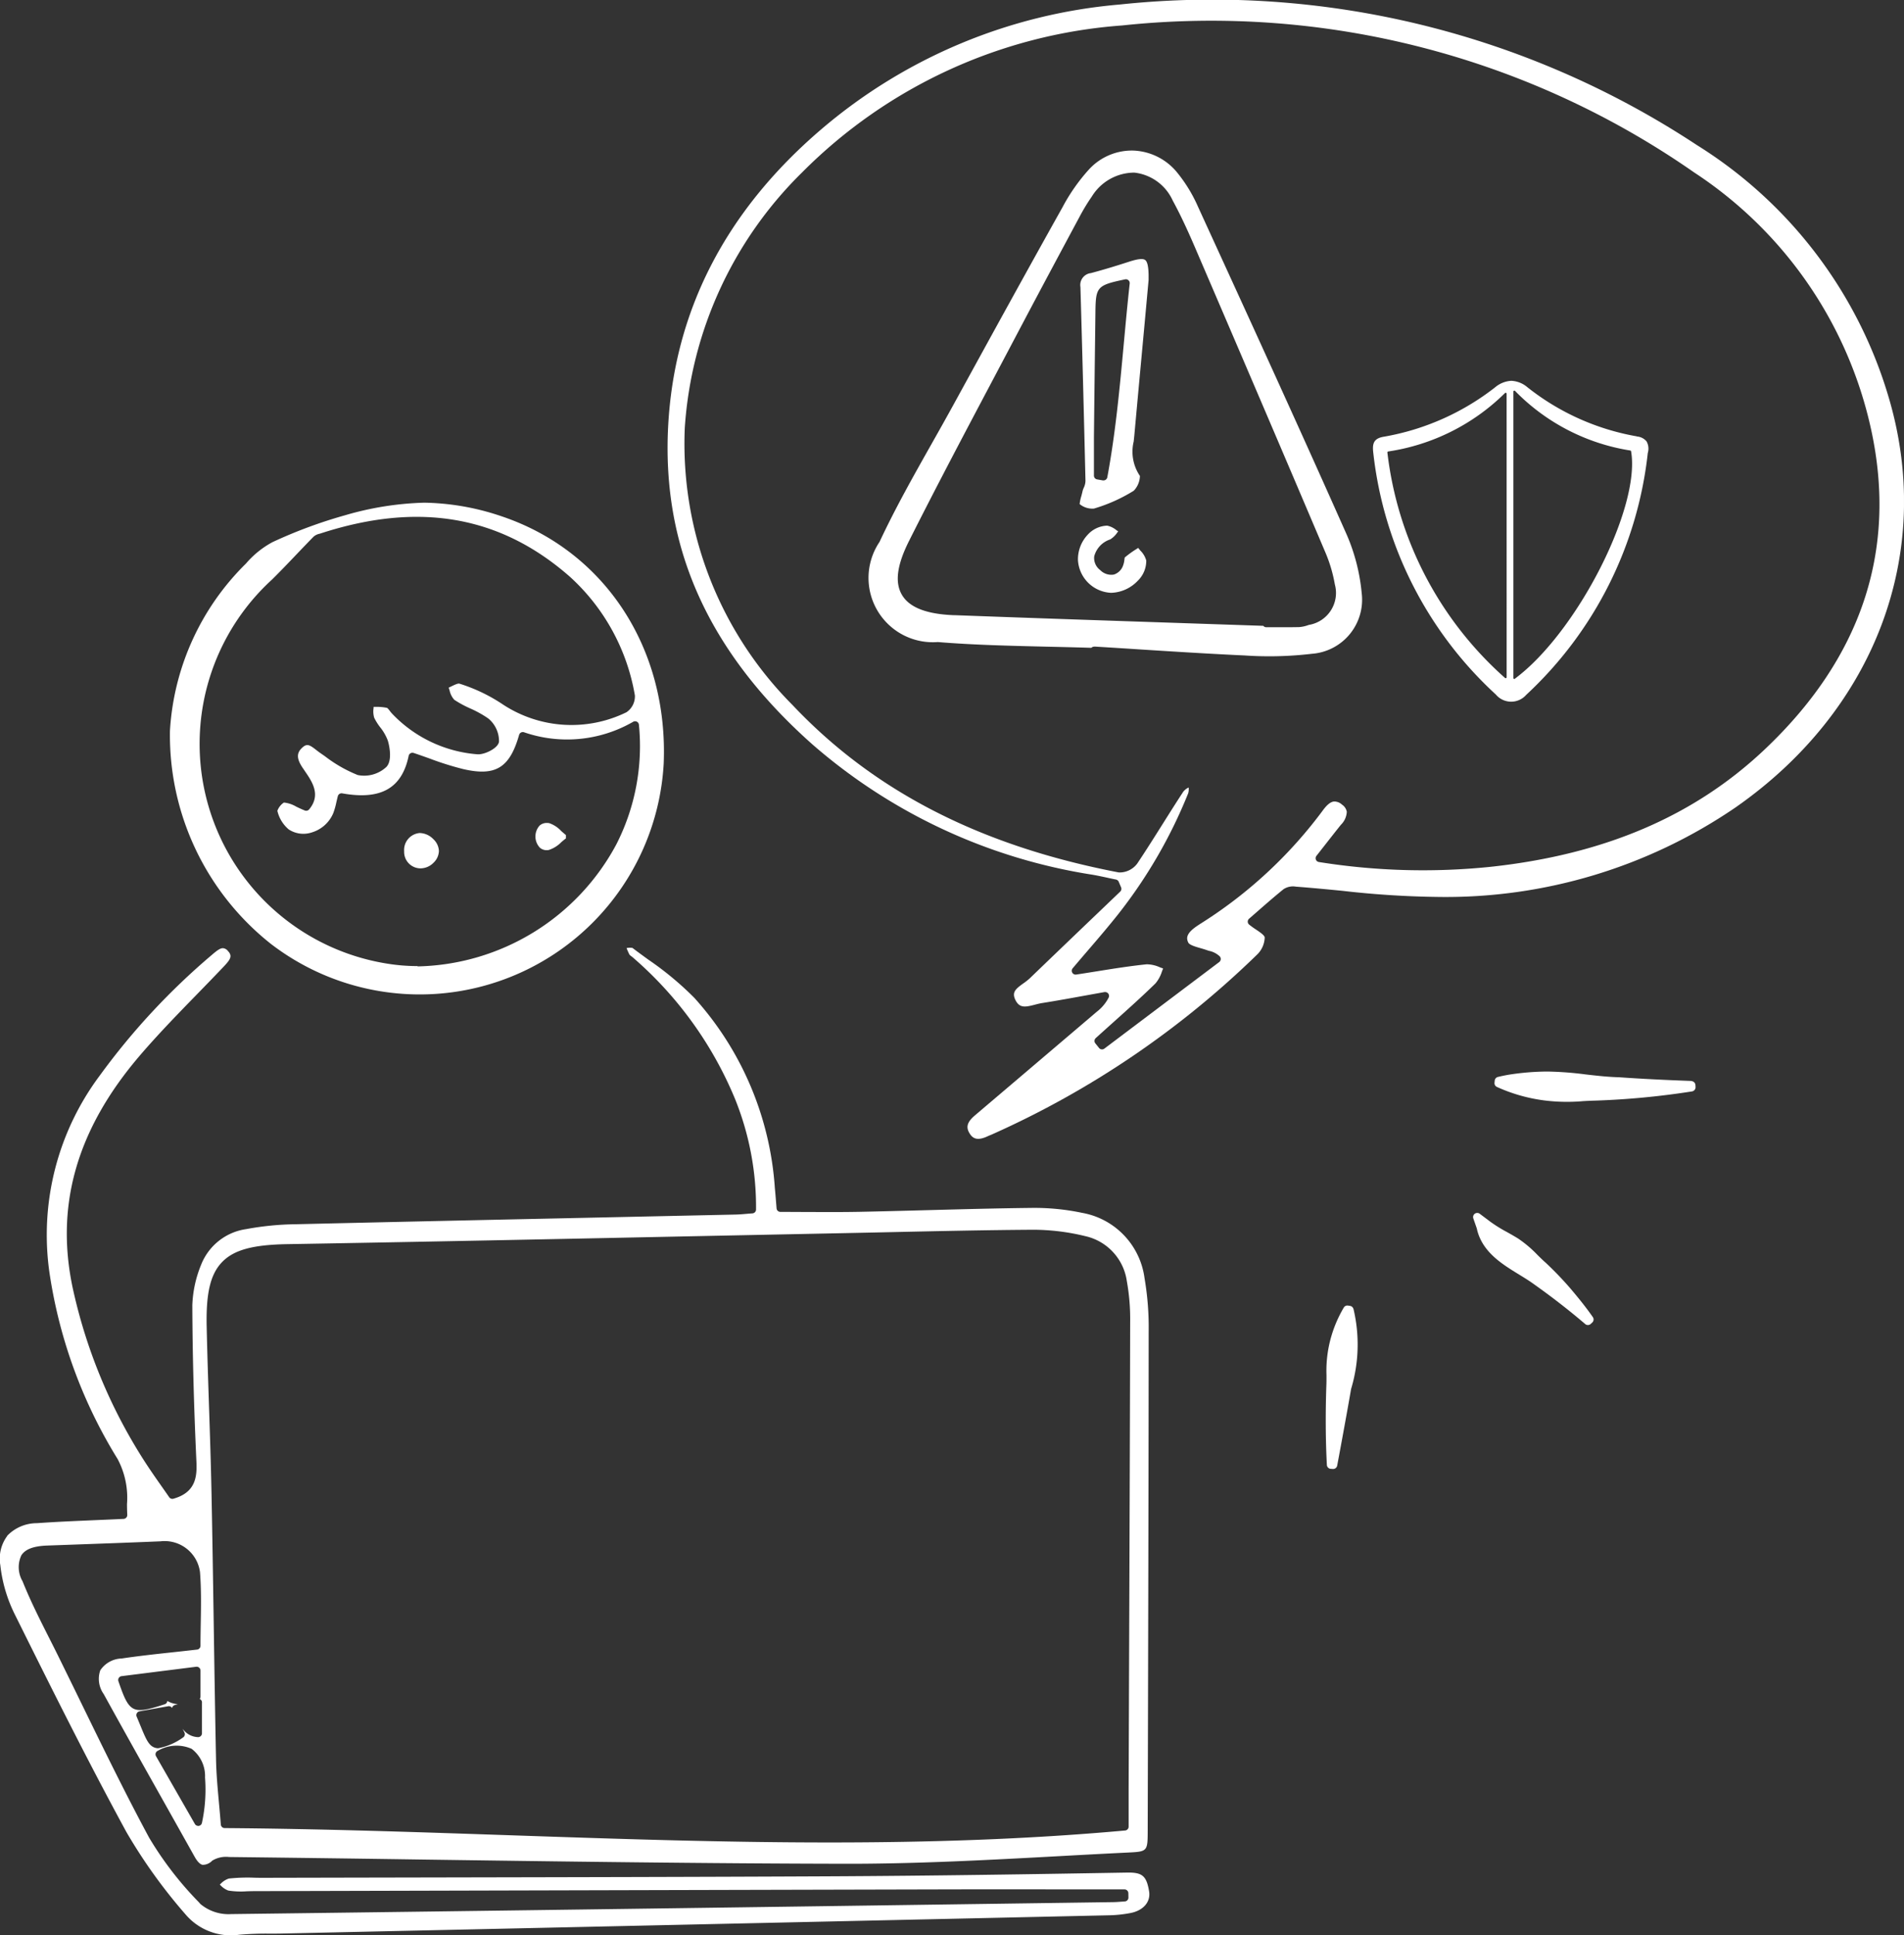
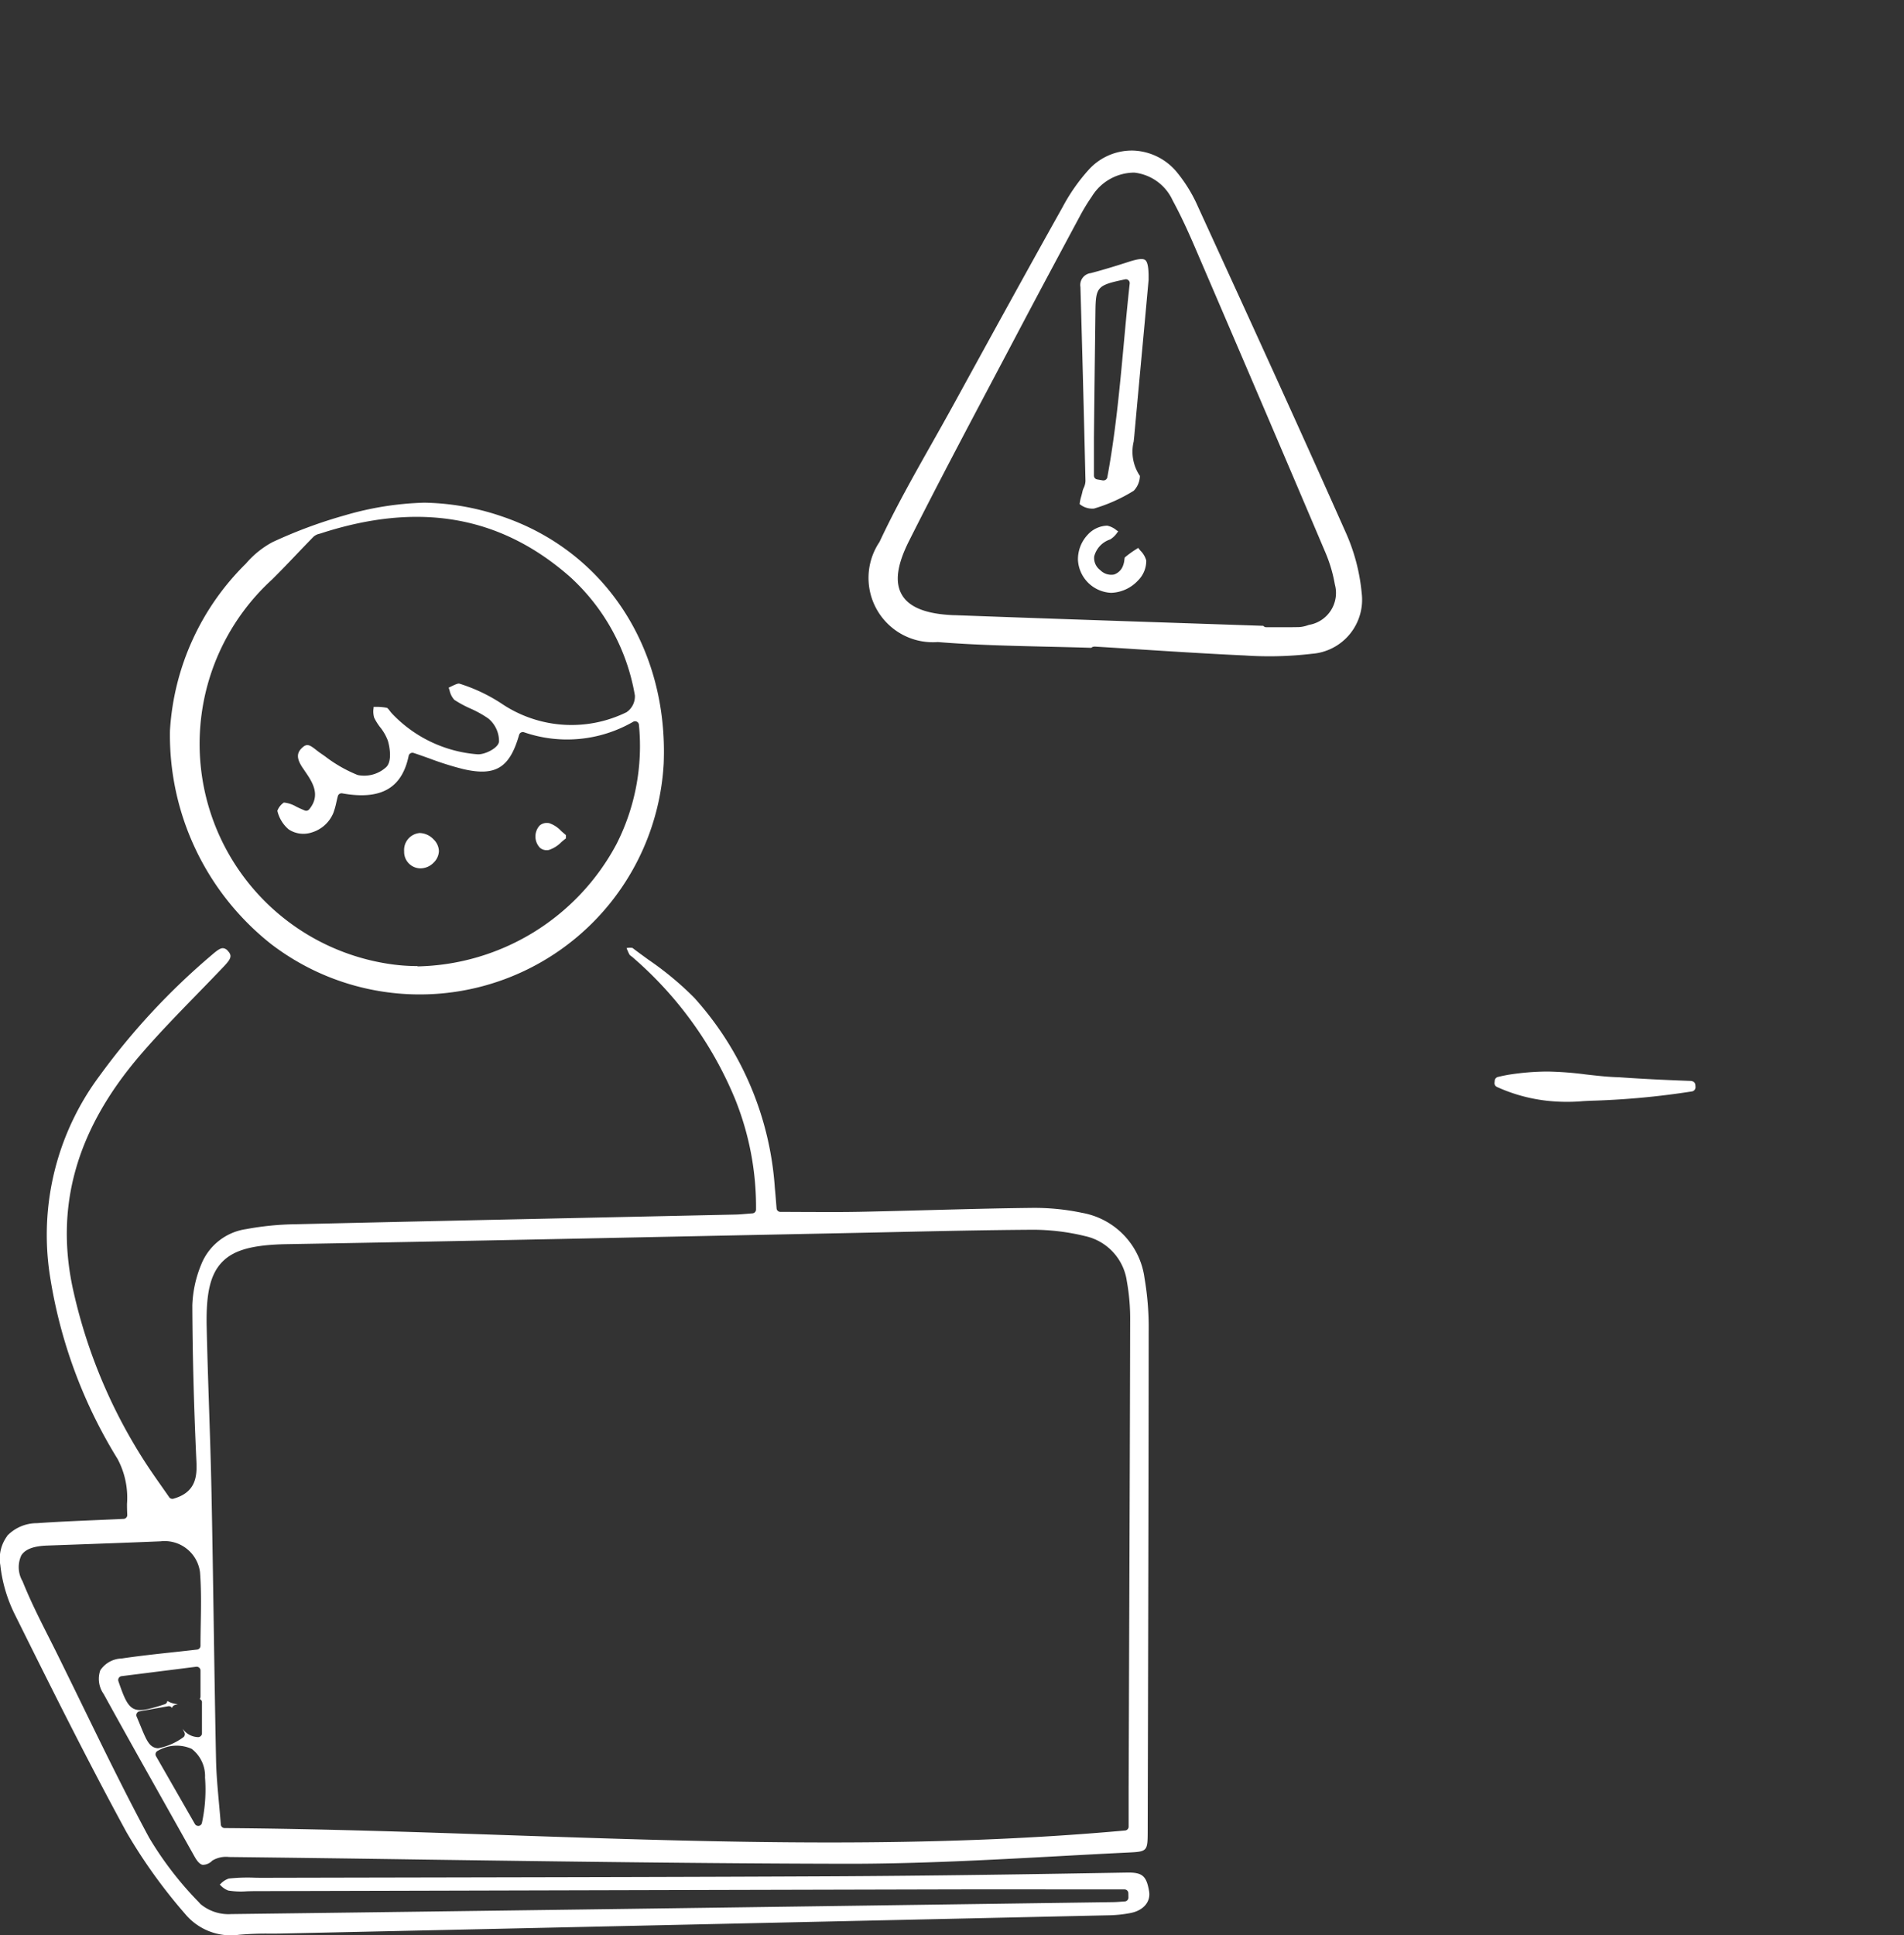
<svg xmlns="http://www.w3.org/2000/svg" width="123.88" height="125.873" viewBox="0 0 123.88 125.873">
  <rect x="0" y="0" width="123.88" height="125.873" fill="#333333" stroke="none" />
  <defs>
    <clipPath id="clip-path">
      <rect id="Rectangle_1258" data-name="Rectangle 1258" width="123.88" height="125.873" fill="none" />
    </clipPath>
  </defs>
  <g id="support" transform="translate(-1093.561 -1878.869)">
    <path id="Tracé_5921" data-name="Tracé 5921" d="M40.105,107.9c1.781.38,3.235.714,4.589,1.053.709.143,1.419.353,2.106.557a22.037,22.037,0,0,0,2.432.621,16.574,16.574,0,0,0,2.547.233c.226,0,.454-.007.685-.022a.27.27,0,0,0,.241-.2l.037-.13a.269.269,0,0,0-.1-.294,10.739,10.739,0,0,0-2.964-1.426,11.874,11.874,0,0,0-2.411-.462c-.252-.03-.5-.061-.756-.1a51.89,51.89,0,0,0-6.328-.507.276.276,0,0,0-.273.239l-.015.134a.27.27,0,0,0,.212.294" transform="translate(1261.843 2048.476) rotate(170)" fill="#fff" />
-     <path id="Tracé_5920" data-name="Tracé 5920" d="M67.23,61.585a22.75,22.75,0,0,0,1.1,2.086c.13.2.255.425.376.638a7.672,7.672,0,0,0,.908,1.36c.2.22.394.417.583.608a9.246,9.246,0,0,1,.861.952l.514.681a.27.27,0,0,0,.485-.177l-.037-.675c0-.021,0-.041,0-.061a.309.309,0,0,0,.006-.047c.053-1.5-.943-2.585-1.822-3.547-.2-.217-.395-.432-.574-.644-.966-1.192-1.866-2.416-2.674-3.639a.269.269,0,0,0-.345-.093l-.121.06a.27.27,0,0,0-.136.329c.266.783.592,1.535.878,2.17" transform="matrix(-0.961, 0.276, -0.276, -0.961, 1277.361, 2003.326)" fill="#fff" />
-     <path id="Tracé_5922" data-name="Tracé 5922" d="M113.138,40.332a.27.27,0,0,0,.239.145h.018l.135-.009a.269.269,0,0,0,.236-.177,8.134,8.134,0,0,0,.429-2.664,8.036,8.036,0,0,0-.241-1.882c-.049-.231-.1-.461-.137-.692-.3-1.694-.685-3.471-1.1-5.005a.27.27,0,0,0-.3-.2l-.134.019a.269.269,0,0,0-.232.273c.028,1.237.1,3.8.151,5.061a10.02,10.02,0,0,0,.931,5.129" transform="translate(1283.898 2026.978) rotate(-168)" fill="#fff" />
    <g id="Groupe_1536" data-name="Groupe 1536" transform="translate(1093.56 1878.87)">
      <g id="Groupe_1535" data-name="Groupe 1535" clip-path="url(#clip-path)">
        <path id="Tracé_5911" data-name="Tracé 5911" d="M.473,275.613a2.472,2.472,0,0,0-.451,1.9,9.505,9.505,0,0,0,.927,3.173c2.188,4.407,4.668,9.4,7.274,14.183a34.473,34.473,0,0,0,3.832,5.341,3.87,3.87,0,0,0,3.493,1.346,19.949,19.949,0,0,1,2-.075c.282,0,.564,0,.845-.008l8.136-.178q22.8-.5,45.59-1.006a8.311,8.311,0,0,0,1.46-.153c.822-.167,1.3-.732,1.185-1.408-.167-1-.439-1.234-1.419-1.218-5.819.1-12.686.212-19.5.244-8.494.04-17.131.057-25.483.073q-5.594.011-11.187.023c-.2,0-.408,0-.612-.006a11.374,11.374,0,0,0-1.675.055,1.293,1.293,0,0,0-.528.339l-.06.052.045.041a1.336,1.336,0,0,0,.509.348,5.242,5.242,0,0,0,1.191.049c.157-.005.315-.01.471-.011l16.45-.042q14.1-.036,28.2-.07,4.118-.01,8.235,0l3.764,0a.25.25,0,0,1,.25.245l.005.282a.25.25,0,0,1-.234.254l-.236.017c-.173.013-.352.027-.532.029l-5.6.078c-16.968.238-34.514.484-51.772.7a2.845,2.845,0,0,1-2.009-.659l-.1-.115a22.281,22.281,0,0,1-3.235-4.2c-1.543-2.863-2.992-5.836-4.394-8.71q-.762-1.563-1.53-3.123c-.193-.39-.389-.779-.586-1.168-.6-1.188-1.221-2.416-1.723-3.673a1.818,1.818,0,0,1-.077-1.691c.26-.4.8-.6,1.688-.632l.921-.033c2.113-.076,4.3-.153,6.445-.243a2.321,2.321,0,0,1,2.567,2c.088,1.132.068,2.278.048,3.387-.008.472-.016.942-.016,1.407a.25.25,0,0,1-.221.248c-.53.061-1.049.118-1.561.173-1.157.125-2.25.244-3.348.407a1.729,1.729,0,0,0-1.389.768,1.7,1.7,0,0,0,.223,1.547c1.266,2.3,2.574,4.629,3.84,6.881q1.037,1.845,2.071,3.691c.183.327.354.5.524.534a.848.848,0,0,0,.623-.27,1.718,1.718,0,0,1,1.095-.239q6.225.072,12.449.164c9.128.128,18.568.26,27.851.276,4.511,0,9.109-.244,13.553-.487,1.531-.084,3.063-.167,4.594-.241,1.322-.064,1.322-.064,1.325-1.463l.018-7.3c.02-8.235.041-16.751.045-25.126a18.91,18.91,0,0,0-.269-3.471,4.972,4.972,0,0,0-4.058-4.251,15.072,15.072,0,0,0-3.348-.321c-2.218.025-4.473.086-6.654.144-1.484.039-2.968.079-4.452.109-1.169.023-2.314.017-3.526.011-.546,0-1.1-.006-1.654-.006a.25.25,0,0,1-.249-.229l-.036-.444c-.024-.3-.047-.59-.076-.879a20.508,20.508,0,0,0-5.234-12.365,20.528,20.528,0,0,0-3-2.492c-.345-.251-.69-.5-1.028-.759a1.006,1.006,0,0,0-.385.011,4.1,4.1,0,0,0,.189.424.537.537,0,0,0,.113.1,1.542,1.542,0,0,1,.134.108,24.559,24.559,0,0,1,6.623,9.184,18.762,18.762,0,0,1,1.364,7.193.25.25,0,0,1-.232.244c-.14.01-.271.022-.394.032-.245.021-.477.041-.707.046l-8.407.182c-6.612.142-13.449.289-20.173.447a18.855,18.855,0,0,0-3.263.318,3.716,3.716,0,0,0-2.924,2.307,7.6,7.6,0,0,0-.577,2.649c.013,3.227.1,6.557.267,10.181.043.946-.033,1.989-1.5,2.4a.249.249,0,0,1-.272-.1c-.149-.215-.3-.431-.453-.649-.336-.478-.683-.973-1.013-1.475A34.282,34.282,0,0,1,4.8,259.792c-1.273-5.525.139-10.578,4.318-15.448,1.179-1.374,2.464-2.693,3.706-3.969.572-.587,1.143-1.174,1.707-1.768.462-.487.614-.712.3-1.042a.458.458,0,0,0-.329-.183c-.171,0-.367.138-.674.4l-.041.036a44.861,44.861,0,0,0-7.3,7.856,17.31,17.31,0,0,0-3.257,12.887,31.95,31.95,0,0,0,4.424,12.05,5.36,5.36,0,0,1,.61,2.922c0,.233.006.47.017.71a.25.25,0,0,1-.238.261c-.6.029-1.2.054-1.783.079-1.329.057-2.585.11-3.854.2a2.675,2.675,0,0,0-1.937.82m13.978-17.8c.762-.792,1.992-1.131,4.246-1.169,8.548-.145,17.238-.325,25.643-.5q5.2-.107,10.4-.213,1.623-.033,3.247-.069c3.007-.066,6.116-.135,9.175-.155a14.34,14.34,0,0,1,3.445.414,3.5,3.5,0,0,1,2.713,2.929,13.877,13.877,0,0,1,.217,2.655c-.017,7.79-.046,15.711-.075,23.371l-.025,7.026c0,.516,0,1.032,0,1.587v.845a.25.25,0,0,1-.227.249c-6.4.58-12.832.778-19.236.778-7.007,0-13.977-.237-20.827-.47-6.068-.206-12.342-.42-18.528-.465a.25.25,0,0,1-.247-.231c-.036-.472-.078-.932-.119-1.384-.089-.978-.173-1.9-.192-2.84-.06-2.934-.106-5.918-.15-8.8-.043-2.806-.087-5.708-.145-8.56-.037-1.853-.1-3.738-.16-5.561-.057-1.717-.116-3.492-.154-5.239-.048-2.192.243-3.408,1-4.2m-1.307,36.472a.25.25,0,0,1-.205.2.226.226,0,0,1-.039,0,.25.25,0,0,1-.217-.126l-2.527-4.406a.25.25,0,0,1,.12-.355,2.41,2.41,0,0,1,2.2-.123,2.229,2.229,0,0,1,.868,1.866,10.252,10.252,0,0,1-.2,2.943m0-7.848v2.026a.25.25,0,0,1-.081.184.246.246,0,0,1-.19.065,1.266,1.266,0,0,1-.99-.55L12,288.4a.25.25,0,0,1-.1.329,4.047,4.047,0,0,1-1.6.692.707.707,0,0,1-.235-.039c-.4-.138-.579-.581-.942-1.463-.069-.168-.145-.353-.231-.555a.25.25,0,0,1,.186-.343l1.864-.331a.248.248,0,0,1,.256.115.209.209,0,0,1,.008-.03.25.25,0,0,1,.169-.162l.2-.057a1.525,1.525,0,0,1-.686-.21.25.25,0,0,1-.172.216c-2.106.68-2.3.582-3.012-1.5a.25.25,0,0,1,.205-.328l4.851-.611a.253.253,0,0,1,.2.06.25.25,0,0,1,.085.188v1.693a.25.25,0,0,1-.052.153.259.259,0,0,1,.05.029.25.25,0,0,1,.1.2" transform="translate(0 -175.709)" fill="#fff" />
-         <path id="Tracé_5912" data-name="Tracé 5912" d="M208.132,57.672c1,.074,2.014.172,3,.268a60.345,60.345,0,0,0,6.233.4,33.412,33.412,0,0,0,19.375-5.824c9.064-6.32,12.9-16.466,10.016-26.48a28.982,28.982,0,0,0-12.534-16.6A57.244,57.244,0,0,0,196.661.294a34.371,34.371,0,0,0-19.41,8.116c-6.228,5.32-9.58,11.838-9.965,19.373-.4,7.922,2.671,14.674,9.4,20.645a36.2,36.2,0,0,0,18.229,8.47c.348.062.7.138,1.035.211.159.035.318.069.477.1a.251.251,0,0,1,.179.148l.152.359a.25.25,0,0,1-.057.278l-1.616,1.546q-2.134,2.04-4.262,4.088a3.82,3.82,0,0,1-.43.34c-.509.365-.762.58-.5,1.095s.632.449,1.262.285c.153-.04.311-.081.465-.105.958-.152,1.93-.329,2.87-.5q.6-.108,1.191-.215a.225.225,0,0,1,.044,0,.25.25,0,0,1,.223.362,2.744,2.744,0,0,1-.767.915l-1.589,1.352q-3.167,2.695-6.337,5.387c-.507.43-.608.758-.359,1.168.184.3.455.537,1.185.193.055-.026.111-.048.166-.071.039-.016.079-.031.117-.049A59.347,59.347,0,0,0,205.59,62.107a1.613,1.613,0,0,0,.513-1.138c-.025-.145-.325-.345-.565-.507a5.444,5.444,0,0,1-.451-.325.25.25,0,0,1,0-.381l.516-.45c.526-.46,1.123-.981,1.728-1.472a1.127,1.127,0,0,1,.806-.162m-6.276,2.453c-.833.522-.894.851-.731,1.183.078.159.476.273.8.366.157.045.32.092.465.147a1.1,1.1,0,0,0,.109.031,1.417,1.417,0,0,1,.652.335.25.25,0,0,1-.013.389l-7.474,5.631a.25.25,0,0,1-.344-.042l-.241-.3a.25.25,0,0,1,.026-.343q.533-.483,1.069-.962c.935-.838,1.9-1.7,2.814-2.592a2.237,2.237,0,0,0,.424-.783c.025-.063.05-.128.076-.192l-.2-.071a2.127,2.127,0,0,0-.87-.2c-1.066.109-2.122.277-3.24.456-.44.07-.887.142-1.345.211a.25.25,0,0,1-.229-.409c.329-.389.653-.768.973-1.14.7-.812,1.355-1.58,1.989-2.378a31.949,31.949,0,0,0,4.552-7.861.911.911,0,0,0,.029-.381,1.03,1.03,0,0,0-.347.274c-.452.69-.9,1.4-1.333,2.088-.536.852-1.091,1.733-1.661,2.585a1.432,1.432,0,0,1-1.2.58c-9-1.725-15.947-5.291-21.24-10.9a24.068,24.068,0,0,1-7-18.018,25.656,25.656,0,0,1,7.618-16.6,32.7,32.7,0,0,1,20.841-9.574,54.934,54.934,0,0,1,37.219,9.564A26.826,26.826,0,0,1,245.58,28.039c1.669,7.817-.681,14.8-6.985,20.743-4.563,4.3-10.365,6.788-17.738,7.593a42.914,42.914,0,0,1-11.23-.306.25.25,0,0,1-.159-.4l.537-.685c.374-.477.712-.909,1.056-1.338a1.253,1.253,0,0,0,.382-.848.715.715,0,0,0-.313-.464.727.727,0,0,0-.534-.2c-.216.029-.441.211-.707.572a29.3,29.3,0,0,1-8.032,7.418" transform="translate(-123.816 0)" fill="#fff" />
        <path id="Tracé_5913" data-name="Tracé 5913" d="M74.7,142.866c.309-7.507-3.823-13.818-10.525-16.08a16.356,16.356,0,0,0-5.05-.893,20.187,20.187,0,0,0-5.176.824,30.893,30.893,0,0,0-4.707,1.745,6.013,6.013,0,0,0-1.72,1.39,16.632,16.632,0,0,0-4.946,10.866,17.309,17.309,0,0,0,6.57,13.876A15.9,15.9,0,0,0,74.7,142.866M58.69,156.035a12.173,12.173,0,0,1-1.964-.157,14.476,14.476,0,0,1-7.5-24.994c.543-.537,1.081-1.1,1.6-1.645.361-.378.723-.756,1.089-1.13a.833.833,0,0,1,.387-.193l.077-.023c6.39-2.08,11.7-1.156,16.227,2.825a13.473,13.473,0,0,1,4.22,7.714,1.248,1.248,0,0,1-.546,1.091,8.128,8.128,0,0,1-8.136-.567,10.885,10.885,0,0,0-2.732-1.291c-.1-.035-.368.1-.547.185l-.156.076c.021.059.04.118.06.177a1.317,1.317,0,0,0,.307.612,7.094,7.094,0,0,0,1.033.56,7.019,7.019,0,0,1,1.176.653,1.909,1.909,0,0,1,.7,1.5c-.037.43-.942.865-1.4.831a8.567,8.567,0,0,1-5.515-2.6,2.044,2.044,0,0,1-.188-.221c-.052-.068-.149-.194-.192-.2a3.325,3.325,0,0,0-.764-.063h-.1c0,.033,0,.065-.005.1a1.43,1.43,0,0,0,.043.605,3.539,3.539,0,0,0,.384.614,3.175,3.175,0,0,1,.5.867c.11.345.308,1.328-.1,1.729a2.116,2.116,0,0,1-1.855.518,8.991,8.991,0,0,1-2.13-1.219l-.326-.227c-.086-.059-.17-.125-.253-.19-.432-.339-.6-.425-.908-.138-.373.345-.364.712.034,1.307.048.071.1.142.145.214.473.688,1.062,1.546.277,2.487a.25.25,0,0,1-.285.072c-.2-.081-.388-.169-.551-.247a1.935,1.935,0,0,0-.807-.269,1.1,1.1,0,0,0-.425.537,2.254,2.254,0,0,0,.735,1.208,1.735,1.735,0,0,0,1.5.2,2.2,2.2,0,0,0,1.4-1.249,4.579,4.579,0,0,0,.2-.7c.031-.132.063-.269.1-.413a.25.25,0,0,1,.285-.181c2.512.449,3.885-.327,4.323-2.441a.25.25,0,0,1,.323-.187c.348.115.691.238,1.032.359a19.693,19.693,0,0,0,2.2.692c2.1.483,3.018-.08,3.632-2.228a.25.25,0,0,1,.308-.172,8.6,8.6,0,0,0,7.111-.678.25.25,0,0,1,.376.2,14.05,14.05,0,0,1-1.473,7.779,15.018,15.018,0,0,1-12.937,7.932" transform="translate(-31.517 -93.197)" fill="#fff" />
        <path id="Tracé_5914" data-name="Tracé 5914" d="M232.533,69.949q1.42.085,2.84.178c2.272.145,4.621.294,6.933.4a23.653,23.653,0,0,0,4.377-.108,3.527,3.527,0,0,0,3.242-3.959,12.44,12.44,0,0,0-1.054-3.972c-3.2-7.2-6.595-14.6-9.59-21.137a9.636,9.636,0,0,0-1.376-2.253,3.864,3.864,0,0,0-2.829-1.411,3.788,3.788,0,0,0-2.869,1.2,12.1,12.1,0,0,0-1.751,2.493c-2.272,4.056-4.546,8.2-6.746,12.21l-.378.689c-.458.834-.933,1.676-1.393,2.491-1.165,2.064-2.37,4.2-3.384,6.372a4.184,4.184,0,0,0,3.79,6.513c2.337.191,4.729.244,7.042.3.967.022,1.965.044,2.95.076l.013-.012a.25.25,0,0,1,.166-.063h.015m-9.1-2.046c-1.812-.066-2.928-.5-3.413-1.316s-.327-1.953.454-3.509c1.769-3.519,3.642-7.058,5.453-10.48q.92-1.738,1.837-3.477c1.2-2.273,2.432-4.572,3.627-6.8l.176-.327a12.485,12.485,0,0,1,.8-1.321,3.256,3.256,0,0,1,2.767-1.559,3.122,3.122,0,0,1,2.5,1.819c.657,1.207,1.2,2.461,1.718,3.675,2.975,6.919,5.661,13.2,8.212,19.208a9.366,9.366,0,0,1,.616,2.079,2.107,2.107,0,0,1-1.677,2.636l-.068.021a2.153,2.153,0,0,1-.589.124c-.321.007-.646.009-.967.009l-.578,0h-.58a.252.252,0,0,1-.181-.077l-.013-.015-5.714-.193c-4.713-.158-9.586-.322-14.378-.5" transform="translate(-161.329 -27.894)" fill="#fff" />
-         <path id="Tracé_5915" data-name="Tracé 5915" d="M361.134,98.972a15.85,15.85,0,0,1-7.125-3.2,1.732,1.732,0,0,0-1.036-.413,1.772,1.772,0,0,0-1.05.417,16.26,16.26,0,0,1-7.234,3.217c-.686.108-.775.455-.7,1.058a25.107,25.107,0,0,0,7.973,15.714,1.3,1.3,0,0,0,1.973.024,25.207,25.207,0,0,0,7.913-15.735v0a.967.967,0,0,0-.079-.754.9.9,0,0,0-.635-.319m-8.47,15.659a.062.062,0,0,1-.037.057.062.062,0,0,1-.068-.011,23.2,23.2,0,0,1-7.653-14.661.063.063,0,0,1,.05-.069,13.667,13.667,0,0,0,7.6-3.8.063.063,0,0,1,.107.044Zm.54.1a.062.062,0,0,1-.1-.05V96.061a.062.062,0,0,1,.107-.044,13.4,13.4,0,0,0,7.5,3.875.062.062,0,0,1,.05.051c.637,3.649-3.531,11.8-7.557,14.789" transform="translate(-254.637 -70.59)" fill="#fff" />
        <path id="Tracé_5916" data-name="Tracé 5916" d="M102.232,208.639a1.107,1.107,0,0,0-.979,1.186,1.069,1.069,0,0,0,1.063,1.11,1.2,1.2,0,0,0,.854-.371,1.1,1.1,0,0,0,.345-.758,1.116,1.116,0,0,0-.362-.771,1.279,1.279,0,0,0-.92-.4" transform="translate(-74.957 -154.453)" fill="#fff" />
        <path id="Tracé_5917" data-name="Tracé 5917" d="M134.452,207.727a.68.68,0,0,0,.565.128,1.993,1.993,0,0,0,.8-.5c.1-.085.2-.172.309-.253v-.216c-.108-.085-.212-.178-.313-.267a1.866,1.866,0,0,0-.784-.509.953.953,0,0,0-.144-.011.691.691,0,0,0-.473.171,1.063,1.063,0,0,0,.04,1.461" transform="translate(-99.303 -152.571)" fill="#fff" />
        <path id="Tracé_5918" data-name="Tracé 5918" d="M274.038,76.433c.223-2.46.451-4.92.683-7.425l.253-2.771c0-.077,0-.2,0-.329-.01-.559-.083-.868-.228-.971s-.461-.07-1,.1c-.937.305-1.763.552-2.525.755a.779.779,0,0,0-.682.908c.115,3.95.222,8.074.328,12.607a1.116,1.116,0,0,1-.116.459,1.226,1.226,0,0,0-.074.21c-.021.1-.051.215-.083.332a2.752,2.752,0,0,0-.107.507,1.289,1.289,0,0,0,.933.293,10.526,10.526,0,0,0,2.59-1.161,1.439,1.439,0,0,0,.4-.962,2.809,2.809,0,0,1-.406-2.238c.011-.106.023-.211.033-.318m-.676-6.052c-.264,2.864-.538,5.826-1.074,8.7a.25.25,0,0,1-.245.2.28.28,0,0,1-.044,0l-.375-.066a.25.25,0,0,1-.206-.246l0-.78c0-.568,0-1.136,0-1.7q.038-3.516.084-7.032l.014-1.145c.02-1.628.11-1.727,1.929-2.109a.248.248,0,0,1,.22.059.25.25,0,0,1,.081.212c-.144,1.3-.266,2.627-.384,3.906" transform="translate(-200.242 -48.029)" fill="#fff" />
        <path id="Tracé_5919" data-name="Tracé 5919" d="M271.937,131.654h0a1.779,1.779,0,0,0-1.253.586,2.33,2.33,0,0,0-.638,1.649,2.262,2.262,0,0,0,2.162,2.133h0a2.489,2.489,0,0,0,1.727-.782,1.808,1.808,0,0,0,.555-1.316,1.444,1.444,0,0,0-.384-.649c-.047-.057-.094-.116-.141-.175l-.124.081a6.455,6.455,0,0,0-.751.544c-.005.015-.017.105-.025.165a1.3,1.3,0,0,1-.069.312.942.942,0,0,1-.612.632,1.006,1.006,0,0,1-.891-.291.976.976,0,0,1-.389-.893,1.578,1.578,0,0,1,1.038-1.1,1.5,1.5,0,0,0,.468-.457l.054-.068-.11-.074a1.388,1.388,0,0,0-.617-.3" transform="translate(-199.91 -97.463)" fill="#fff" />
      </g>
    </g>
  </g>
</svg>